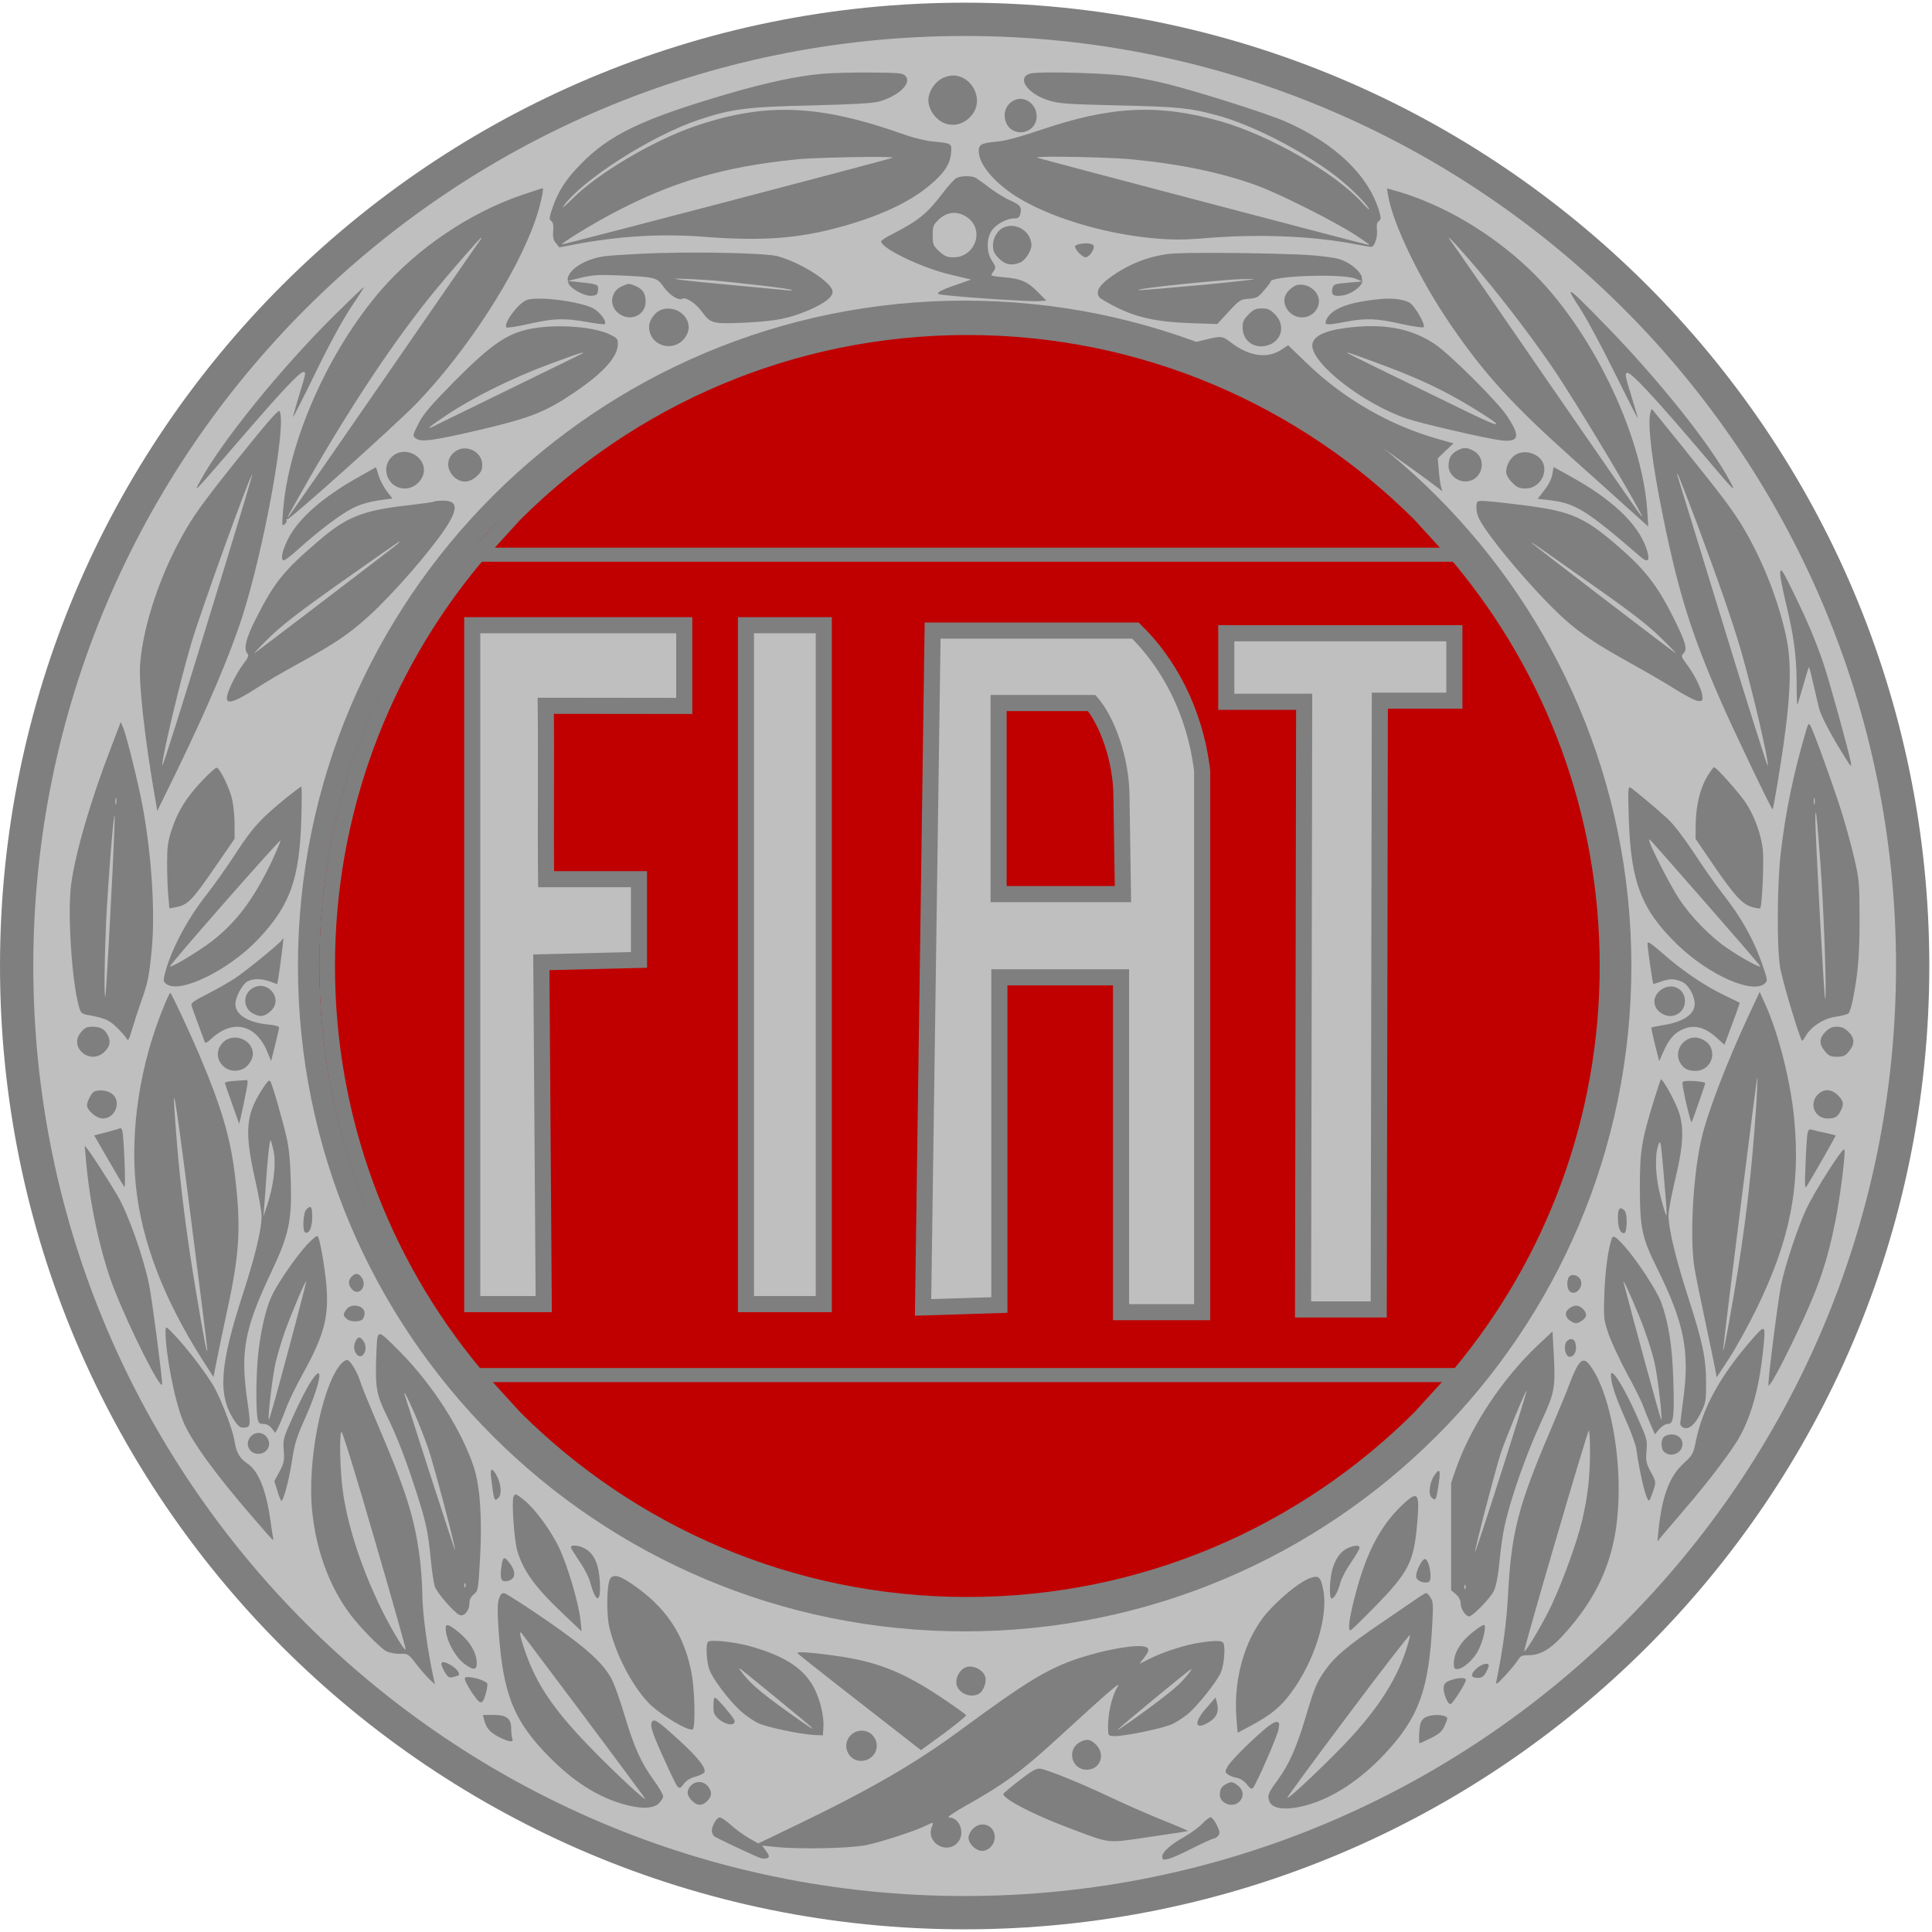
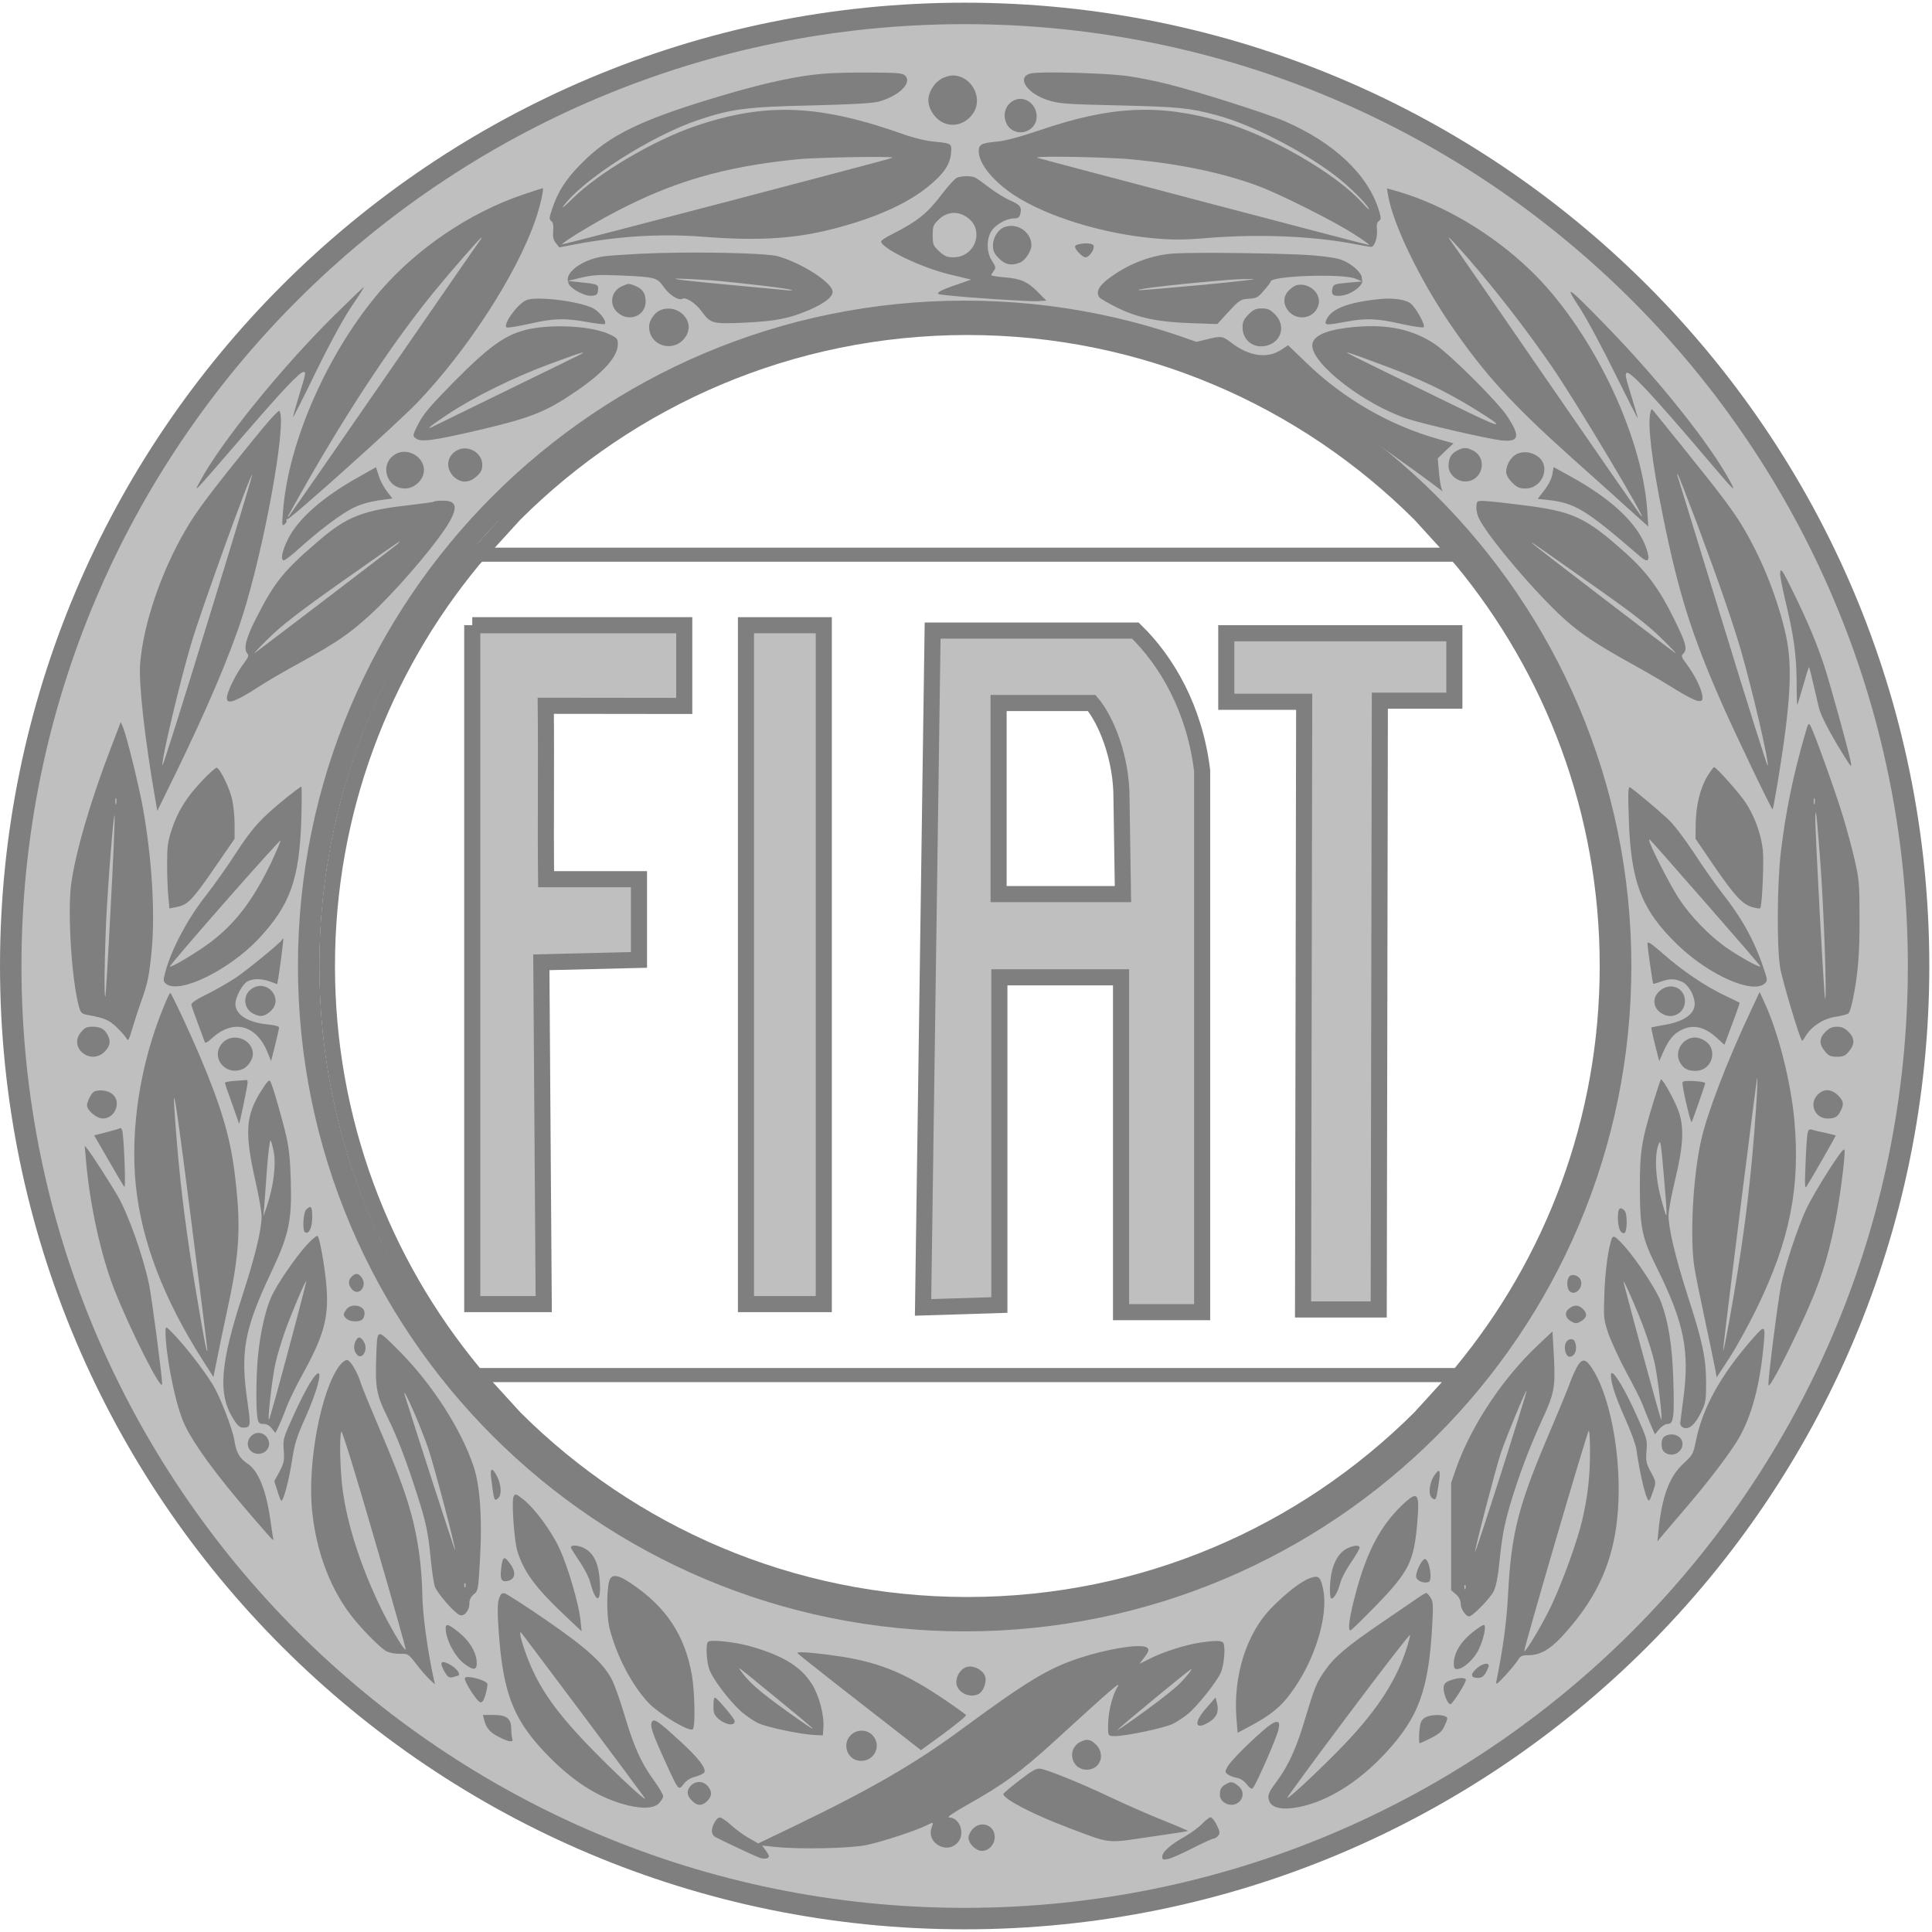
<svg xmlns="http://www.w3.org/2000/svg" width="720" height="720" overflow="hidden">
  <defs>
    <clipPath id="clip0">
      <rect x="1032" y="768" width="720" height="720" />
    </clipPath>
  </defs>
  <g clip-path="url(#clip0)" transform="translate(-1032 -768)">
-     <path d="M1127.5 1128C1127.5 981.921 1245.92 863.5 1392 863.5 1538.08 863.5 1656.5 981.921 1656.5 1128 1656.5 1274.08 1538.08 1392.5 1392 1392.5 1245.92 1392.5 1127.5 1274.08 1127.5 1128Z" stroke="#2F528F" stroke-width="1.333" stroke-miterlimit="8" fill="#C00000" fill-rule="evenodd" />
    <path d="M0 355C-4.52599e-14 158.939 159.163-1.8104e-13 355.5-1.8104e-13 551.837-2.263e-13 711 158.939 711 355 711 551.062 551.837 710.001 355.5 710.001 159.163 710.001-2.26299e-13 551.062 0 355ZM111.037 355C111.037 489.738 220.487 598.964 355.5 598.964 490.513 598.964 599.963 489.738 599.963 355 599.963 220.263 490.513 111.037 355.5 111.037 220.487 111.037 111.037 220.263 111.037 355Z" stroke="#7F7F7F" stroke-width="8" stroke-miterlimit="8" fill="#BFBFBF" fill-rule="evenodd" transform="matrix(1 0 0 -1 1036 1483)" />
-     <path d="M0 355C-4.52599e-14 158.939 159.163-1.8104e-13 355.5-1.8104e-13 551.837-2.263e-13 711 158.939 711 355 711 551.062 551.837 710.001 355.5 710.001 159.163 710.001-2.26299e-13 551.062 0 355ZM8.406 355C8.406 546.419 163.805 701.594 355.5 701.594 547.195 701.594 702.594 546.419 702.594 355 702.594 163.582 547.195 8.407 355.5 8.407 163.805 8.407 8.406 163.582 8.406 355Z" fill="#7F7F7F" fill-rule="evenodd" transform="matrix(1 0 0 -1 1036 1483)" />
-     <path d="M1208 1001 1208 1254 1234.63 1254 1233.74 1126.62 1270.13 1125.73 1270.13 1095.65 1235.52 1095.65C1235.28 1074.17 1235.62 1052.5 1235.39 1031.02L1287 1031.08 1287 1001 1208 1001Z" stroke="#7F7F7F" stroke-width="6" stroke-miterlimit="8" fill="#BFBFBF" fill-rule="evenodd" />
+     <path d="M1208 1001 1208 1254 1234.63 1254 1233.74 1126.62 1270.13 1125.73 1270.13 1095.65 1235.52 1095.65C1235.28 1074.17 1235.62 1052.5 1235.39 1031.02L1287 1031.08 1287 1001 1208 1001" stroke="#7F7F7F" stroke-width="6" stroke-miterlimit="8" fill="#BFBFBF" fill-rule="evenodd" />
    <rect x="1310" y="1001" width="29" height="253" stroke="#7F7F7F" stroke-width="6" stroke-miterlimit="8" fill="#BFBFBF" />
    <path d="M1404.15 1029.99 1404.15 1101.21 1450.49 1101.21 1449.95 1065.6C1450.04 1050.49 1444.17 1036.2 1438.84 1029.99ZM1379.56 1003 1455.11 1003C1466.82 1014.36 1477.21 1032.14 1480 1055.22L1480 1257 1449.78 1257 1449.78 1132.21 1404.44 1132.21 1404.44 1254.34 1376 1255.23Z" stroke="#7F7F7F" stroke-width="6" stroke-miterlimit="8" fill="#BFBFBF" fill-rule="evenodd" />
    <path d="M1489 1029.53 1489 1004 1574 1004 1574 1029.12 1546.23 1029.12 1545.81 1256 1517.61 1256C1517.75 1180.65 1517.89 1104.88 1518.03 1029.53L1489 1029.53Z" stroke="#7F7F7F" stroke-width="6" stroke-miterlimit="8" fill="#BFBFBF" fill-rule="evenodd" />
    <path d="M64.655 85.925 74.859 74.722C117.506 32.167 176.423 5.847 241.5 5.847 306.577 5.847 365.494 32.167 408.141 74.722L418.345 85.925ZM60.63 391.657 59.649 390.579C26.03 349.931 5.834 297.819 5.834 241 5.834 184.181 26.03 132.069 59.649 91.421L59.87 91.178 423.131 91.178 423.351 91.421C456.97 132.069 477.166 184.181 477.166 241 477.166 297.819 456.97 349.931 423.351 390.579L422.37 391.657ZM241.5 476.153C176.423 476.153 117.506 449.833 74.859 407.278L65.415 396.91 417.585 396.91 408.141 407.278C365.494 449.833 306.577 476.153 241.5 476.153ZM241.5 482C374.877 482 483 374.101 483 241 483 107.899 374.877 0 241.5 0 108.123 0 0 107.899 0 241 0 299.232 20.695 352.639 55.147 394.298L57.155 396.503 57.155 396.91 57.526 396.91 70.734 411.413C114.437 455.025 174.812 482 241.5 482Z" fill="#7F7F7F" fill-rule="evenodd" transform="matrix(1 0 0 -1 1151 1369)" />
    <path d="M339.162 12.964C340.072 13.17 340.992 13.096 341.814 12.783 343.459 12.158 344.713 10.576 344.713 8.369 344.713 5.668 342.498 3.23 340.023 3.23 337.678 3.23 334.941 5.866 334.941 8.172 334.941 9.094 335.658 10.609 336.57 11.466 337.352 12.273 338.252 12.759 339.162 12.964ZM425.186 15.748C425.642 15.748 426.685 14.431 427.466 12.85 428.639 10.412 428.704 9.753 427.987 8.897 427.531 8.304 426.815 7.843 426.359 7.843 425.903 7.843 422.32 6.196 418.411 4.219 414.568 2.243 410.398 0.398 409.291 0.2 407.402-0.195 407.141-0.063 407.141 1.123 407.141 2.836 410.333 5.668 415.675 8.633 417.955 9.951 420.887 12.125 422.059 13.377 423.297 14.694 424.73 15.748 425.186 15.748ZM433.096 28.797C433.747 28.715 434.415 28.303 435.392 27.512 439.822 23.954 434.741 18.025 430.051 21.385 429.204 21.978 428.617 23.032 428.617 24.152 428.617 26.26 429.138 27.117 430.897 28.105 431.809 28.632 432.445 28.879 433.096 28.797ZM234.834 28.879C236.006 28.797 237.146 28.204 237.961 27.117 239.524 25.14 239.264 23.296 237.244 21.517 235.42 19.87 233.661 20.067 231.837 21.978 229.883 23.889 229.752 25.799 231.511 27.578 232.456 28.533 233.661 28.962 234.834 28.879ZM361.786 33.844C364.782 33.317 376.964 28.376 387.648 23.303 393.186 20.668 402.045 16.781 407.322 14.672 412.599 12.564 416.833 10.72 416.703 10.654 416.638 10.522 410.123 9.534 402.306 8.414 386.02 6.042 388.43 5.712 372.013 11.905 359.049 16.781 347.91 22.578 347.91 24.423 347.91 24.687 350.646 26.992 353.968 29.562 358.854 33.317 360.287 34.108 361.786 33.844ZM379.689 44.559C380.601 44.402 381.464 43.826 382.507 42.772 386.09 39.082 384.005 33.482 378.989 33.482 373.191 33.482 371.432 41.19 376.578 43.826 377.816 44.452 378.777 44.715 379.689 44.559ZM295.153 48.028C296.651 48.02 298.133 47.443 299.176 46.323 302.629 42.568 300.023 36.77 294.876 36.77 289.99 36.77 287.515 42.831 291.033 46.323 292.14 47.476 293.655 48.036 295.153 48.028ZM449.583 51.271C450.755 51.271 450.886 51.007 450.495 48.635 450.104 46.132 442.221 28.014 440.853 26.565 440.528 26.169 439.681 26.631 438.703 27.948 437.726 29.266 436.293 30.188 434.925 30.452 433.752 30.649 432.189 31.242 431.603 31.704 430.495 32.494 430.495 32.758 431.407 34.537 432.45 36.447 438.247 42.443 444.827 48.174 446.716 49.887 448.866 51.271 449.583 51.271ZM217.562 51.817C218.665 52.011 221.132 49.936 228.07 43.562 234.194 37.896 237.125 34.141 236.539 32.559 236.343 32.098 234.845 31.373 233.282 30.912 231.327 30.451 229.829 29.529 228.787 28.145 226.832 25.642 226.963 25.444 221.946 36.446 217.451 46.197 216.279 49.623 216.8 50.941 216.979 51.435 217.195 51.752 217.562 51.817ZM508.394 53.815C509.925 53.955 511.537 53.823 512.612 53.362 513.589 52.967 513.589 52.637 512.482 50.134 511.504 47.828 510.658 47.037 507.4 45.324 505.25 44.27 503.296 43.348 503.036 43.348 502.84 43.348 502.775 45.192 502.905 47.367 503.166 50.595 503.492 51.715 504.664 52.637 505.413 53.263 506.863 53.675 508.394 53.815ZM153.966 53.888 157.94 53.888C162.826 53.888 164.519 52.571 164.519 48.684 164.519 47.234 164.715 45.653 164.91 45.06 165.497 43.545 163.738 43.742 159.959 45.653 156.572 47.366 155.138 49.079 154.422 52.109ZM240.488 60.334C241.596 59.872 247.784 52.493 247.784 51.637 247.784 48.475 240.423 51.835 239.967 55.195 239.902 55.722 239.837 57.171 239.902 58.357 239.902 59.609 240.228 60.465 240.488 60.334ZM427.001 60.4 427.588 58.094C428.304 55.063 427.392 52.955 424.591 51.242 419.249 47.948 418.663 50.979 423.614 56.513ZM518.537 67.633C519.62 67.65 520.32 67.403 520.288 66.909 520.222 65.657 515.532 58.278 514.62 57.949 513.578 57.619 511.754 62.033 512.014 64.273 512.144 65.525 512.796 66.184 514.49 66.777 515.988 67.337 517.454 67.617 518.537 67.633ZM148.772 67.998C151.087 67.859 155.215 66.562 155.606 65.524 155.736 65.063 155.476 63.284 154.955 61.571 154.303 59.266 153.782 58.475 153 58.607 151.697 58.87 146.681 66.776 147.268 67.698 147.43 67.962 148 68.044 148.772 67.998ZM417.944 70.966C417.423 70.966 391.755 49.752 390.518 48.368 389.671 47.38 400.55 55.088 405.957 59.239 412.276 64.114 413.84 65.564 416.38 68.594 417.553 69.912 418.204 71.032 417.944 70.966ZM249.591 71.2C249.25 71.316 249.937 70.473 250.889 69.213 254.212 64.93 259.163 60.911 272.518 51.556 279.944 46.417 278.446 47.801 263.397 60.121 253.585 68.15 250.16 71.007 249.591 71.2ZM336.053 71.895C338.319 71.642 340.713 69.999 341.201 68.022 341.722 65.98 340.419 62.62 338.791 61.763 335.273 59.853 330.387 62.422 330.387 66.177 330.387 68.417 331.951 70.855 333.905 71.646 334.556 71.909 335.297 71.979 336.053 71.895ZM528.369 72.9C528.645 72.796 528.808 72.578 528.808 72.232 528.808 71.837 528.287 70.651 527.701 69.597 526.919 68.213 526.072 67.686 524.769 67.686 522.098 67.686 521.837 69.004 524.183 71.112 525.697 72.495 527.542 73.212 528.369 72.9ZM139.448 73.574C140.083 73.483 141.027 73.055 142.265 72.297 144.219 71.111 145.522 69.332 144.936 68.674 144.806 68.542 143.894 68.278 142.917 68.015 141.418 67.62 140.962 67.883 139.79 69.794 139.073 70.98 138.487 72.363 138.487 72.824 138.487 73.417 138.812 73.664 139.448 73.574ZM272.544 77.241C275.216 77.251 281.397 76.584 288.09 75.546 302.487 73.174 311.738 69.287 326.396 59.339 330.37 56.638 333.822 54.134 334.018 53.871 334.213 53.541 330.5 50.511 325.809 47.019L317.21 40.76 310.305 46.162C306.526 49.127 296.103 57.231 287.309 64.082 278.449 71 271.153 76.798 271.153 76.995 271.153 77.16 271.653 77.238 272.544 77.241ZM427.52 81.458C428.872 81.441 429.572 81.211 429.865 80.782 430.777 79.267 430.191 72.547 428.953 69.648 427.39 66.156 420.093 56.999 416.576 54.166 415.208 53.046 412.797 51.465 411.169 50.608 408.237 49.093 393.905 46.062 389.54 45.996 387.456 45.996 387.065 46.194 387 47.512 386.609 53.375 388.107 60.425 390.518 64.444 391.886 66.684 388.693 63.982 366.87 44.02 354.362 32.622 347.847 27.879 333.971 20.105 329.216 17.404 326.74 15.691 327.652 15.691 331.822 15.691 333.906 9.3 330.714 6.138 326.545 1.855 319.118 6.401 321.203 12.001 321.985 13.978 321.854 14.044 319.379 12.792 315.796 10.881 302.246 6.467 296.643 5.347 290.389 4.161 272.083 3.766 263.093 4.688L258.012 5.215 259.51 3.173C260.683 1.526 260.813 0.999 260.097 0.604 259.576 0.274 258.468 0.274 257.491 0.538 256.123 0.933 245.504 5.874 240.488 8.444 239.967 8.707 239.446 9.498 239.315 10.288 239.055 12.133 240.944 15.691 242.247 15.691 242.833 15.691 244.657 14.439 246.351 12.924 248.045 11.342 251.041 9.168 252.996 8.048L256.579 6.006 269.868 12.396C298.598 26.232 315.21 35.851 332.669 48.764 356.577 66.354 364.459 71.163 376.12 75.051 386.413 78.411 398.009 80.387 401.006 79.201 402.439 78.608 402.309 77.752 400.354 75.182L398.661 72.942 402.504 74.853C407.195 77.291 416.054 80.124 421.266 80.848 424.165 81.276 426.168 81.474 427.52 81.458ZM239.986 81.507C243.394 81.529 250.026 80.577 254.277 79.293 266.003 75.867 272.453 71.848 276.492 65.523 279.228 61.241 281.182 53.928 280.856 49.184L280.661 46.286 277.404 46.417C271.997 46.747 260.01 49.25 256.557 50.831 254.798 51.688 251.802 53.73 249.977 55.377 245.482 59.528 239.554 67.368 238.316 70.926 237.274 73.89 236.948 80.281 237.86 81.137 238.072 81.385 238.85 81.5 239.986 81.507ZM499.432 83.649C499.301 83.979 488.878 70.539 476.305 53.739 463.732 37.004 453.569 23.103 453.7 22.971 454.09 22.51 463.602 31.338 472.526 40.364 486.077 54.068 493.829 65.531 497.933 77.852 498.845 80.684 499.562 83.254 499.432 83.649ZM168.254 84.505C167.211 85.559 168.319 81.145 170.403 75.611 174.833 63.818 181.478 54.463 195.419 40.298 204.996 30.548 215.419 20.995 214.311 22.905 213.986 23.433 203.628 37.4 191.315 53.87 178.937 70.341 168.579 84.176 168.254 84.505ZM140.793 87.361C141.494 87.32 142.78 86.447 144.93 84.734 148.839 81.572 151.314 77.619 151.64 73.929 151.901 70.438 150.598 70.24 146.884 73.073 143.758 75.51 140.761 80.847 140.175 84.998 139.979 86.612 140.093 87.402 140.793 87.361ZM526.99 87.435C528.032 87.435 526.925 82.099 525.1 78.343 523.407 74.72 519.303 70.965 516.957 70.965 516.11 70.965 515.785 71.426 515.785 72.941 515.785 77.223 518.586 81.638 523.863 85.525 525.231 86.579 526.664 87.435 526.99 87.435ZM162.13 99.197C162.846 98.999 169.882 94.52 177.7 89.117 193.204 78.444 199.458 72.647 202.39 66.322 203.302 64.345 205.321 58.614 206.82 53.541 210.272 42.011 212.878 36.148 217.503 29.757 219.523 26.99 221.152 24.223 221.152 23.564 221.152 22.971 220.37 21.785 219.458 20.863 217.308 18.821 212.292 18.821 205.517 20.863 196.266 23.696 187.862 29.098 179.263 37.663 165.583 51.301 161.479 61.315 159.85 85.032 159.329 92.345 159.394 95.376 159.915 97.089 160.566 98.999 160.957 99.395 162.13 99.197ZM505.49 99.329C505.816 99.329 506.532 98.604 507.119 97.616 508.096 96.233 508.161 94.783 507.77 87.734 506.467 63.226 502.754 53.014 490.181 39.508 481.061 29.757 470.898 23.037 460.996 20.27 453.374 18.162 448.032 18.755 446.99 21.852 446.273 23.96 446.664 24.882 450.117 29.56 454.286 35.291 457.152 41.616 460.409 52.553 463.992 64.477 464.644 66.058 468.031 70.802 471.419 75.612 476.305 79.696 488.487 87.997 493.308 91.291 498.976 95.178 501.125 96.628 503.21 98.143 505.164 99.329 505.49 99.329ZM520.066 102.277C519.871 102.541 519.676 102.146 519.741 101.421 519.741 100.696 519.936 100.499 520.132 101.026 520.327 101.487 520.262 102.08 520.066 102.277ZM147.358 102.937C147.163 103.2 146.967 102.805 147.032 102.08 147.032 101.356 147.228 101.158 147.423 101.685 147.619 102.146 147.553 102.739 147.358 102.937ZM464.234 105.381C465.81 105.467 466.359 104.257 467.092 100.748 469.177 90.8 463.9 73.868 455.04 62.01 451.262 56.871 447.614 53.906 440.317 49.953L435.236 47.252 434.78 52.654C433.542 68.466 438.558 84.344 447.809 93.765 453.346 99.431 459.014 103.779 462.271 104.899 463.069 105.179 463.709 105.352 464.234 105.381ZM202.613 105.581C203.92 105.94 205.886 105.112 209.062 102.987 222.221 94.225 229.257 83.618 231.863 68.662 232.905 62.404 233.166 50.084 232.254 48.634 231.342 47.185 219.616 54.168 215.511 58.582 209.388 65.171 203.72 76.041 201.179 86.121 199.877 91.26 200.072 103.119 201.505 104.832 201.815 105.211 202.177 105.462 202.613 105.581ZM504.865 111.959C506.559 112.487 508.057 104.119 506.428 103.461 504.8 102.802 502.259 103.724 501.803 105.108 501.347 106.557 503.562 111.498 504.865 111.959ZM161.851 112.264C162.283 112.42 162.886 111.86 163.798 110.641 166.664 107.018 166.143 104.119 162.56 103.724 160.671 103.526 160.215 104.975 160.931 109.587 161.159 111.234 161.42 112.107 161.851 112.264ZM479.5 116.959C480.249 116.968 480.673 116.704 480.673 116.177 480.673 115.716 479.24 113.278 477.481 110.709 475.722 108.205 473.963 104.845 473.507 103.198 472.66 99.904 471.227 97.269 470.25 97.269 469.272 97.269 469.468 104.516 470.575 108.271 471.748 112.29 473.702 114.925 476.373 116.111 477.676 116.671 478.751 116.951 479.5 116.959ZM188.43 117C189.553 116.918 191.052 116.473 192.29 115.715 195.612 113.673 197.241 109.786 197.566 103.066 197.957 95.226 196.003 95.555 193.853 103.659 193.397 105.24 191.768 108.469 190.14 110.84 188.511 113.278 187.013 115.65 186.817 116.111 186.557 116.803 187.306 117.083 188.43 117ZM501.167 135.449C502.735 135.562 502.761 132.51 502.15 125.263 500.912 110.966 499.023 107.211 486.645 94.496 481.76 89.489 477.59 85.404 477.265 85.404 476.353 85.404 476.678 88.83 478.307 95.616 482.606 113.272 487.818 123.682 496.482 132.049 498.73 134.173 500.226 135.381 501.167 135.449ZM166.366 136.01C166.887 135.87 167.718 135.244 169.249 134.025 173.418 130.665 179.476 122.43 182.473 115.973 185.6 109.319 189.769 95.088 190.356 89.027L190.747 85.074 184.949 90.543C173.613 101.215 169.183 107.145 166.773 115.051 165.666 118.74 164.623 133.168 165.34 135.079 165.633 135.804 165.845 136.15 166.366 136.01ZM509.868 144.735C510.738 145.318 510.738 143.576 510.005 138.981 509.224 133.974 509.028 133.579 507.595 134.831 506.162 136.016 506.683 140.628 508.702 143.395 509.191 144.087 509.578 144.54 509.868 144.735ZM157.289 145.256C157.697 145.339 158.397 144.482 159.309 142.67 160.742 139.772 161.003 136.082 159.83 134.896 158.201 133.249 158.136 133.381 157.029 142.209 156.768 144.153 156.882 145.174 157.289 145.256ZM596.647 158.428C598.928 158.567 601.017 157.122 601.017 154.898 601.017 151.538 596.847 149.628 594.242 151.868 592.808 152.988 592.874 156.875 594.372 157.731 595.105 158.159 595.887 158.382 596.647 158.428ZM71.196 158.892C72.418 158.603 73.509 157.697 74.03 156.281 75.007 153.777 73.118 151.208 70.252 151.208 66.669 151.208 65.04 155.227 67.581 157.796 68.623 158.85 69.975 159.18 71.196 158.892ZM101.2 159.495C100.418 157.584 100.744 145.33 101.656 138.083 103.35 125.236 108.04 110.478 115.076 95.523 118.724 87.749 124.652 77.669 125.173 78.262 125.369 78.394 120.092 97.038 113.512 119.57 106.411 144.144 101.395 160.219 101.2 159.495ZM566.095 159.824C565.574 159.824 541.665 78.064 542.056 77.669 542.578 77.142 549.353 88.605 552.284 94.93 556.649 104.351 561.73 118.45 563.619 126.356 565.704 135.316 566.551 142.629 566.551 152.05 566.551 156.332 566.356 159.824 566.095 159.824ZM124.726 173.898C124.643 173.908 124.687 173.612 124.883 172.97 128.857 160.188 143.449 115.125 143.58 115.323 143.97 115.718 135.762 146.88 133.547 153.337 132.309 156.894 129.964 162.89 128.336 166.579 126.381 171.076 124.977 173.867 124.726 173.898ZM542.932 174.748C542.607 175.077 535.376 157.553 533.291 151.426 531.337 145.43 523.389 114.993 523.715 114.597 523.845 114.531 528.275 127.906 533.552 144.442 538.828 160.979 543.063 174.616 542.932 174.748ZM92.493 181.192C94.013 181.646 92.218 174.641 87.82 164.71 84.563 157.529 83.781 154.959 82.869 148.964 81.697 141.256 79.482 133.02 78.765 133.745 78.57 133.943 77.853 135.656 77.332 137.566L76.225 140.992 78.179 144.616C79.873 147.844 80.003 148.7 79.743 152.456 79.417 156.54 79.547 157.067 83.26 165.237 85.345 169.914 88.276 175.712 89.84 178.084 91.11 180.06 91.986 181.04 92.493 181.192ZM574.539 181.247C575.507 181.974 579.654 175.078 584.1 165.105 587.813 156.804 587.943 156.342 587.618 152.39 587.292 148.634 587.422 147.844 589.181 144.484 591.201 140.728 591.201 140.663 590.158 137.566 589.572 135.787 588.921 134.14 588.66 133.877 587.748 132.823 585.272 142.573 583.774 153.18 583.513 154.827 581.624 160.032 579.474 164.71 575.957 172.681 574.393 177.491 574.328 180.455 574.328 180.884 574.401 181.143 574.539 181.247ZM564.531 185.897C565.33 185.699 566.193 184.794 567.268 183.146 573.131 174.384 577.235 155.871 577.235 138.083 577.235 115.288 571.046 99.278 555.997 83.005 551.568 78.262 547.854 76.154 543.685 76.154 541.209 76.154 540.623 75.89 539.711 74.375 539.06 73.321 536.975 70.751 534.956 68.577 531.959 65.349 531.373 64.954 531.633 66.271 534.174 78.921 535.412 88.012 535.998 98.554 537.17 121.81 539.841 132.022 551.893 160.154 554.825 167.071 558.082 174.911 559.059 177.612 560.036 180.314 561.47 183.41 562.186 184.398 563.001 185.584 563.733 186.095 564.531 185.897ZM103.284 186.177C104.522 186.177 107.193 181.763 108.561 177.283 109.017 175.834 111.818 169.048 114.75 162.13 125.303 137.556 128.43 127.476 130.385 112.85 130.906 108.568 131.362 102.638 131.362 99.674 131.362 92.163 133.316 77.735 135.727 66.93L136.118 65.283 133.968 67.26C132.795 68.379 130.58 70.949 129.017 72.991 126.215 76.615 126.085 76.747 123.023 76.681 121.33 76.615 119.115 77.076 118.007 77.603 116.118 78.591 110.059 84.587 106.151 89.33 97.552 99.674 91.884 114.168 90.32 129.979 88.496 147.768 93.643 174.911 100.483 184.003 101.395 185.189 102.633 186.177 103.284 186.177ZM559.207 193.928C559.916 194.051 560.616 193.739 560.942 192.915 561.984 190.214 560.942 187.381 558.922 187.381 557.619 187.381 556.707 190.411 557.424 192.322 557.782 193.244 558.499 193.804 559.207 193.928ZM107.957 194.545C108.422 194.496 108.927 194.001 109.545 193.046 111.5 190.081 108.829 185.667 106.809 188.434 105.767 189.884 105.702 191.663 106.614 193.375 107.07 194.199 107.493 194.594 107.957 194.545ZM115.404 195.781C116.43 196.045 118.531 193.755 123.059 189.243 135.176 176.988 145.925 160.254 150.55 146.353 152.895 139.172 153.742 127.379 152.895 112.16 152.244 100.499 152.179 100.104 150.55 98.852 149.443 97.864 148.922 96.876 148.922 95.36 148.922 92.659 146.772 90.287 145.143 91.21 142.863 92.396 136.739 99.577 136.023 101.817 135.632 103.068 134.98 107.417 134.59 111.37 133.547 122.043 132.896 125.337 129.248 136.668 125.339 148.857 121.886 157.883 118.303 165.064 114.329 173.101 113.808 175.803 114.199 187.003 114.427 192.701 114.378 195.518 115.404 195.781ZM552.574 196.819 553.095 187.397C553.681 175.67 553.291 173.826 548.339 163.087 543.975 153.6 539.74 142.268 536.744 132.122 534.464 124.216 533.747 120.263 532.705 110.052 532.249 105.44 531.532 101.816 530.685 100.037 529.447 97.468 522.803 90.616 521.5 90.616 520.262 90.616 518.373 93.383 518.373 95.228 518.373 96.612 517.786 97.731 516.614 98.852L514.79 100.367 514.79 120.395 514.79 140.357 516.549 145.496C522.151 161.44 533.747 179.03 546.906 191.482ZM631.305 197.625C631.793 197.024 631.549 194.487 631.028 189.48 629.464 174.525 626.012 162.995 620.735 154.958 616.696 148.765 609.334 139.278 602.364 131.174 599.302 127.617 595.589 123.269 594.221 121.621L591.68 118.591 592.071 122.676C593.374 135.325 596.11 142.77 601.387 147.579 604.709 150.676 605.035 151.137 605.947 155.683 608.422 168.266 615.198 180.52 627.184 194.158 629.595 196.892 630.816 198.226 631.305 197.625ZM36.259 198.159C36.755 197.879 37.7 196.891 39.524 194.947 43.889 190.27 50.143 182.1 53.27 177.028 56.071 172.416 60.761 160.293 61.348 156.143 62.064 151.663 63.237 149.555 66.299 147.512 70.338 144.811 73.204 137.564 74.768 126.496 75.159 123.597 75.615 120.632 75.745 119.973 76.071 118.458 76.461 117.997 68.253 127.484 54.312 143.559 45.257 156.011 42.195 163.456 39.003 171.23 35.615 188.886 35.681 197.122 35.713 198.011 35.762 198.439 36.259 198.159ZM107.146 206.349C108.62 206.052 109.874 205.081 109.874 203.631 109.874 202.775 109.548 201.787 109.092 201.325 107.985 200.205 104.272 200.337 103.099 201.589 101.796 202.841 101.796 203.17 103.099 205.015 103.979 206.267 105.672 206.645 107.146 206.349ZM561.549 206.407C562.388 206.35 563.186 205.905 564 205.081 565.694 203.368 565.368 201.853 563.088 200.535 561.525 199.679 561.134 199.679 559.57 200.535 557.225 201.853 556.9 204.027 558.854 205.411 559.831 206.135 560.711 206.465 561.549 206.407ZM579.127 215.339C579.021 215.464 578.999 215.381 579.08 215.043 582.989 199.89 592.891 163.721 593.087 163.919 593.608 164.446 591.784 179.994 590.611 185.133 589.96 188.098 588.201 193.763 586.703 197.782 584.707 203.374 579.869 214.464 579.127 215.339ZM88.149 215.57C87.823 215.899 82.807 204.04 80.201 196.859 78.963 193.302 77.335 187.965 76.683 185.066 75.511 179.927 73.687 164.445 74.208 163.918 74.403 163.786 77.595 175.316 81.374 189.48 85.217 203.711 88.214 215.438 88.149 215.57ZM561.404 217.595C562.145 217.283 562.796 216.69 563.089 215.932 564.132 213.165 561.135 210.002 559.05 211.715 557.682 212.835 557.812 216.788 559.18 217.579 559.832 217.941 560.663 217.908 561.404 217.595ZM107.072 218.221C107.707 218.138 108.309 217.644 108.896 216.722 110.915 213.625 107.788 209.87 105.313 212.374 103.749 213.955 103.619 215.865 105.052 217.249 105.769 217.974 106.437 218.303 107.072 218.221ZM575.148 232.068C575.787 232.333 576.947 231.283 579.537 228.418 584.292 223.015 591.523 211.947 593.087 207.599 595.758 200.352 597.191 191.589 597.582 179.072 598.038 164.907 597.712 162.337 595.497 162.337 594.65 162.337 593.347 161.547 592.37 160.427L590.741 158.45 589.113 162.206C588.201 164.248 586.898 167.542 586.181 169.453 585.465 171.363 582.729 176.766 580.123 181.509 577.582 186.253 574.586 192.709 573.478 195.806 571.589 201.406 571.589 201.669 571.915 211.42 572.24 219.721 573.348 227.693 574.651 231.382 574.781 231.745 574.936 231.979 575.148 232.068ZM92.383 232.37C93.165 231.513 94.859 221.894 95.576 214.713 96.683 202.459 94.989 195.805 86.911 181.113 84.305 176.436 81.439 170.506 80.527 167.937 79.615 165.433 78.312 162.337 77.726 161.151L76.618 158.977 75.315 160.624C74.468 161.744 73.361 162.337 72.188 162.337 70.56 162.337 70.299 162.666 69.908 164.84 69.322 168.662 69.452 181.509 70.234 188.558 71.081 196.662 73.035 205.16 75.055 209.574 77.139 214.318 84.045 224.332 88.344 229.076 90.299 231.184 92.058 232.633 92.383 232.37ZM578.314 242.651C578.625 242.544 578.992 242.277 579.415 241.848 580.588 240.662 580.457 233.415 579.22 233.415 577.786 233.415 576.94 235.589 576.94 239.279 576.94 241.848 577.379 242.972 578.314 242.651ZM89.228 243.116C90.099 243.511 90.355 242.424 90.355 239.41 90.355 235.523 89.118 232.888 87.684 233.744 86.642 234.403 86.968 241.123 88.14 242.243 88.58 242.688 88.938 242.984 89.228 243.116ZM660.995 264.503C661.237 264.678 661.367 264.641 661.4 264.411 661.725 262.236 659.706 246.425 657.947 237.728 654.95 222.707 651.628 212.956 643.81 196.552 637.817 183.902 633.257 175.535 633.062 176.787 632.736 178.171 636.514 207.752 637.752 214.076 639.12 220.994 643.941 235.488 647.068 242.274 648.436 245.239 652.214 251.761 655.406 256.702 658.533 261.545 660.268 263.978 660.995 264.503ZM5.569 266.056 6.872 264.409C8.371 262.498 14.82 252.484 17.687 247.609 21.791 240.626 27.328 224.946 29.543 214.339 30.585 209.397 34.429 180.014 34.429 177.247 34.364 173.887 22.312 197.802 16.514 212.626 11.498 225.539 7.394 244.381 6.026 260.786ZM592.528 267.323C592.364 267.313 592.189 266.806 591.961 266.115 590.593 262.096 590.919 254.388 592.873 246.943 593.785 243.319 594.762 240.223 594.958 240.025 595.153 239.828 595.088 242.397 594.827 245.625 593.411 262.919 593.02 267.354 592.528 267.323ZM74.813 268.025C74.552 268.157 73.966 263.479 73.51 257.616 73.119 251.752 72.598 245.296 72.467 243.32L72.142 239.696 73.51 243.649C75.92 250.896 76.897 258.802 76.05 263.545 75.594 265.851 75.073 267.828 74.813 268.025ZM649.34 271.982C650.122 271.718 652.402 271.191 654.357 270.796 656.311 270.335 658.005 269.939 658.135 269.873 658.265 269.807 650.187 255.577 647.256 250.833 646.604 249.779 646.539 251.36 646.865 259.069 647.06 264.339 647.386 269.478 647.581 270.466 647.907 272.048 648.233 272.311 649.34 271.982ZM18.736 272.574C18.932 272.772 19.257 272.442 19.518 271.783 20.169 270.005 20.951 250.108 20.365 250.701 20.039 250.965 17.433 255.445 14.502 260.518L9.095 269.873 13.72 271.059C16.261 271.718 18.541 272.376 18.736 272.574ZM38.878 283.716C38.715 282.985 39.118 277.031 39.998 266.333 41.366 249.797 43.646 231.811 47.099 211.321 49.965 194.324 51.138 187.999 51.268 189.91 51.268 190.437 48.401 213.759 44.818 241.627 40.991 271.645 39.149 284.935 38.878 283.716ZM12.608 286.572C13.822 286.408 14.994 285.979 15.809 285.321 19.392 282.488 16.981 276.163 12.291 276.163 10.011 276.163 6.428 279.194 6.428 281.104 6.428 282.553 8.187 285.848 9.164 286.243 10.141 286.638 11.395 286.737 12.608 286.572ZM655.102 286.704C656.404 286.655 657.74 286.012 658.978 284.793 661.128 282.619 661.258 281.499 659.89 278.864 658.847 276.756 657.74 276.163 655.069 276.163 650.313 276.163 648.033 281.697 651.421 285.057 652.528 286.21 653.799 286.753 655.102 286.704ZM74.747 290.03C75.594 288.581 79.177 276.063 80.741 269.343 81.718 265.127 82.174 260.383 82.369 252.872 82.825 238.115 81.653 232.778 75.138 219.009 64.91 197.334 63.477 189.164 66.279 170.19 67.516 161.428 67.451 160.967 64.454 160.967 63.412 160.967 62.435 161.823 61.002 164.129 55.139 173.484 55.92 184.355 64.585 210.971 69.08 224.807 71.49 234.821 71.49 239.762 71.49 241.409 70.448 247.404 69.145 253.07 65.106 271.056 65.497 277.381 71.555 286.802 73.575 289.964 74.357 290.755 74.747 290.03ZM603.121 290.171C603.68 290.178 604.376 290.161 605.24 290.128 607.585 289.996 609.474 289.667 609.474 289.337 609.474 288.876 605.565 277.611 604.458 274.843 604.132 273.987 601.135 286.636 601.005 289.337 601.005 289.93 601.445 290.153 603.121 290.171ZM65.834 290.524C66.094 290.589 66.29 290.128 66.29 289.535 66.225 288.218 63.228 273.658 63.098 274.251 63.032 274.448 61.86 277.808 60.427 281.827 58.993 285.78 57.821 289.206 57.821 289.469 57.821 289.733 59.515 290.062 61.599 290.194 63.619 290.326 65.508 290.458 65.834 290.524ZM593.003 290.755C593.85 290.755 598.736 281.729 599.844 278.039 601.668 271.978 601.212 265.324 598.085 252.543 596.847 247.272 595.805 241.672 595.805 240.157 595.805 235.084 598.41 224.279 602.971 210.049 608.573 192.722 609.746 187.056 609.811 177.766 609.811 171.112 609.68 170.19 607.987 166.764 605.772 162.152 603.492 160.176 601.472 160.901 600.625 161.23 600.104 161.955 600.169 162.679 600.234 163.404 600.756 167.291 601.277 171.376 603.752 189.362 601.668 199.903 591.635 220.195 585.903 231.658 585.186 235.216 585.121 250.237 585.121 264.072 585.707 267.762 590.398 283.046 591.7 287.263 592.873 290.755 593.003 290.755ZM628.86 291.368C628.73 291.895 617.069 199.265 616.222 190.568 615.831 186.681 617.721 196.168 620.131 210.333 624.431 235.5 626.711 255.001 628.404 279.641 628.795 285.637 629.056 290.907 628.86 291.368ZM60.494 306.246C64.177 306.835 68.245 304.229 68.245 300.177 68.245 298.332 66.616 295.763 64.922 294.841 58.212 291.349 51.893 299.189 57.105 304.525 58.082 305.497 59.267 306.049 60.494 306.246ZM606.143 306.329C606.981 306.238 607.845 305.942 608.822 305.448 614.555 302.417 612.34 293.918 605.825 293.918 602.828 293.918 601.265 294.841 599.962 297.278 598.333 300.507 600.092 304.657 603.61 305.975 604.49 306.304 605.304 306.419 606.143 306.329ZM658.582 310.381C660.341 310.381 661.449 309.854 662.882 308.47 665.227 306.098 665.292 303.858 663.077 301.223 661.709 299.51 660.927 299.181 658.582 299.181 656.237 299.181 655.455 299.51 654.087 301.223 651.872 303.858 651.937 306.098 654.283 308.47 655.716 309.854 656.823 310.381 658.582 310.381ZM8.582 310.381C11.514 310.315 12.947 309.524 14.12 307.284 15.357 304.978 15.032 303.134 13.012 301.091 7.8 295.821-0.603 302.607 4.152 308.272 5.586 310.051 6.367 310.381 8.582 310.381ZM37.457 322.992C37.848 322.992 44.623 308.498 48.401 299.604 56.284 281.025 59.737 269.43 61.365 256.451 63.906 236.423 63.385 226.343 58.825 205.392 57.261 198.145 55.437 189.449 54.786 186.023L53.548 179.83 49.574 186.023C34.981 208.95 26.773 230.361 24.623 251.18 22.474 272.328 26.252 296.639 35.047 317.919 36.154 320.686 37.262 322.992 37.457 322.992ZM629.773 323.321 631.727 319.039C636.873 307.773 641.303 290.051 642.671 275.886 645.016 250.587 641.043 230.757 628.665 205.392 625.668 199.265 621.108 190.964 618.502 186.945L613.747 179.698 613.16 182.992C612.835 184.837 611.141 192.808 609.447 200.78 607.753 208.752 605.929 217.646 605.473 220.545 603.714 231.679 604.887 254.277 607.949 267.98 610.099 277.862 617.59 297.364 626.059 315.415ZM595.719 325.299C598.889 325.837 601.93 323.613 601.93 319.907 601.93 315.625 597.435 312.99 593.657 315.098 589.943 317.074 589.487 321.159 592.614 323.794 593.591 324.634 594.662 325.12 595.719 325.299ZM72.006 325.507C76.049 324.791 78.736 319.479 74.681 316.02 72.401 314.044 70.902 313.912 68.296 315.295 64.713 317.14 64.388 322.147 67.71 324.453 69.159 325.474 70.658 325.746 72.006 325.507ZM588.231 341.743C588.774 341.78 590.289 340.595 593.709 337.63 600.94 331.239 609.344 325.574 616.51 322.148 619.637 320.632 622.243 319.381 622.308 319.315 622.438 319.183 620.353 313.451 617.357 305.479L616.64 303.635 613.969 306.072C609.148 310.486 604.914 311.409 600.354 309.037 597.553 307.588 595.794 305.348 593.709 300.67L592.341 297.508 590.777 303.701C589.931 307.061 589.344 309.959 589.409 310.091 589.54 310.157 591.624 310.618 594.1 311.014 601.396 312.199 605.565 315.032 605.565 318.919 605.5 322.082 603.155 326.166 600.745 327.155 597.943 328.341 596.25 328.341 592.862 327.155 591.494 326.628 590.256 326.298 590.126 326.364 589.865 326.628 587.976 339.804 587.976 341.319 587.976 341.583 588.049 341.731 588.231 341.743ZM79.579 343.294C79.774 343.294 78.341 332.226 77.69 328.339L77.299 326.231 74.628 327.219C71.371 328.339 68.439 328.405 66.289 327.285 64.4 326.363 61.729 321.422 61.729 318.852 61.729 314.833 66.419 311.935 73.846 311.21 76.256 311.012 78.015 310.485 78.015 310.09 78.015 309.695 77.299 306.73 76.517 303.436L75.019 297.572 73.846 300.471C69.612 311.276 60.817 313.45 52.674 305.807 51.371 304.556 50.459 304.16 50.329 304.622 50.133 305.083 49.026 308.113 47.788 311.473 46.55 314.767 45.443 317.93 45.312 318.523 45.182 319.182 46.941 320.433 51.11 322.476 54.368 324.123 59.058 326.758 61.534 328.405 65.833 331.238 78.211 341.384 78.993 342.635 79.188 343.031 79.448 343.294 79.579 343.294ZM78.539 379.785C78.409 379.982 68.963 369.507 57.627 356.595 46.292 343.682 37.106 332.943 37.302 332.811 37.758 332.284 47.53 338.147 52.611 341.969 61.927 349.084 68.442 357.714 75.216 371.879 77.171 376.095 78.669 379.653 78.539 379.785ZM588.695 380.155C588.508 380.262 588.626 379.983 588.626 379.785 588.626 378.335 596.052 363.776 599.44 358.505 603.87 351.588 611.296 343.945 617.941 339.465 622.957 336.039 629.602 332.416 630.058 332.811 630.188 332.943 621.133 343.418 610.058 356.068 592.567 376.03 589.257 379.834 588.695 380.155ZM16.716 388.938C16.455 391.771 14.24 364.035 13.524 349.146 12.937 335.574 12.742 321.08 13.263 321.542 13.393 321.739 14.306 336.497 15.217 354.351 16.195 372.205 16.846 387.753 16.716 388.938ZM650.672 390.187C650.595 390.158 650.546 389.532 650.514 388.412 650.384 383.801 653.771 321.213 654.162 320.818 654.879 320.159 653.706 354.022 652.403 371.547 651.377 384.986 650.901 390.273 650.672 390.187ZM17.302 395.461C17.107 395.856 16.976 395.395 16.976 394.275 16.976 393.221 17.107 392.825 17.302 393.484 17.432 394.077 17.432 394.999 17.302 395.461ZM650.253 395.462C650.058 395.857 649.928 395.396 649.928 394.276 649.928 393.222 650.058 392.826 650.253 393.485 650.384 394.078 650.384 395 650.253 395.462ZM581.525 399.549C583.023 398.627 591.557 391.512 595.466 387.888 597.746 385.78 601.459 380.905 605.238 375.239 608.56 370.1 613.25 363.446 615.661 360.35 623.153 350.863 627.778 342.562 631.296 332.021 632.729 327.738 632.729 327.475 631.687 326.487 627.192 322.402 610.905 329.583 599.244 340.849 585.759 353.828 581.72 364.237 581.004 387.954 580.678 398.232 580.743 400.01 581.525 399.549ZM86.291 399.878C86.487 399.878 86.487 394.344 86.291 387.559 85.575 365.291 82.122 355.672 70.331 343.089 59.386 331.493 41.015 322.468 35.999 326.289 34.826 327.211 34.761 327.541 35.543 330.505 37.823 339.202 43.947 350.731 51.113 359.757 53.784 363.183 58.735 370.1 61.992 375.173 68.181 384.66 71.112 387.888 80.819 395.794 83.62 398.034 86.096 399.878 86.291 399.878ZM54.778 406.896C56.081 406.501 59.664 399.056 60.511 395.037 61.032 392.798 61.423 388.581 61.423 385.682L61.423 380.412 55.299 371.518C45.397 357.09 44.159 355.772 39.208 354.85L37.124 354.455 36.733 358.935C36.472 361.438 36.277 366.906 36.277 371.057 36.277 377.513 36.537 379.358 37.971 383.772 40.251 390.689 43.443 395.828 49.306 402.021 51.977 404.854 54.452 407.028 54.778 406.896ZM612.777 407.094C613.624 407.094 622.223 397.409 624.634 393.785 627.891 388.778 630.301 382.19 630.953 376.327 631.409 371.913 630.692 355.245 629.976 354.52 629.78 354.323 628.412 354.52 626.914 354.981 623.201 356.101 620.334 359.264 612.387 370.859L605.872 380.412 605.937 386.011C606.068 392.929 607.566 399.122 610.237 403.668 611.409 405.512 612.517 407.094 612.777 407.094ZM648.328 423.073C648.47 422.935 648.625 422.655 648.82 422.276 650.384 419.245 658.136 397.636 660.742 389.005 662.175 384.328 664.194 376.883 665.172 372.535 666.865 365.222 666.996 363.575 666.996 350.794 667.061 337.486 666.409 329.778 664.455 320.291 663.999 317.985 663.282 315.745 662.892 315.35 662.566 315.02 660.416 314.427 658.201 314.098 653.706 313.505 649.016 310.474 646.931 306.917 646.279 305.797 645.693 305.006 645.563 305.138 644.586 306.258 637.941 328.46 637.354 332.743 636.117 340.912 636.312 364.036 637.68 375.5 639.439 390.455 642.306 404.29 646.67 419.311 647.599 422.622 647.904 423.487 648.328 423.073ZM18.996 423.922 19.973 421.616C21.341 418.125 25.771 400.204 27.269 391.837 30.527 373.72 31.829 353.363 30.592 339.593 29.615 329.25 29.093 326.68 26.618 319.829 25.576 316.93 24.077 312.318 23.296 309.617 22.058 305.4 21.732 304.873 21.146 305.993 20.755 306.718 19.126 308.563 17.498 310.144 14.631 312.911 13.003 313.57 7.074 314.69 4.403 315.151 4.143 315.415 3.426 317.852 0.755 327.273-0.873 352.572 0.495 363.311 2.058 375.103 7.726 394.67 15.608 415.028ZM637.598 480.379C637.995 480.882 639.18 478.745 642.307 472.272 647.779 461.138 650.841 453.758 653.708 445.26 656.183 437.618 662.893 413.373 663.74 408.959 664.131 406.851 663.87 407.048 661.46 410.935 656.313 419.106 652.47 426.418 651.818 429.383 648.887 442.098 648.301 444.535 648.105 444.337 647.975 444.206 646.998 441.043 645.955 437.354 644.848 433.599 643.936 430.437 643.806 430.371 643.675 430.239 643.545 434.192 643.545 439.133 643.48 449.015 642.437 456.46 639.376 468.978 638.333 473.458 637.421 478.004 637.421 479.058 637.421 479.75 637.466 480.211 637.598 480.379ZM545.028 490.684C544.653 490.898 544.759 490.758 545.036 490.478 545.948 489.555 596.175 451.079 598.455 449.564 598.976 449.235 596.631 451.738 593.178 455.099 588.618 459.645 582.429 464.455 569.726 473.414 551.599 486.212 546.152 490.041 545.028 490.684ZM122.91 491.268C122.715 491.202 113.073 484.483 101.412 476.247 85.191 464.784 78.872 459.842 74.051 455.099 70.664 451.738 68.319 449.235 68.84 449.564 70.924 451.014 121.347 489.49 122.259 490.346 122.78 490.873 123.041 491.268 122.91 491.268ZM525.667 506.304C527.378 506.409 531.47 505.977 540.802 504.84 560.41 502.402 564.775 500.36 579.889 486.854 587.641 479.871 592.397 473.48 597.739 462.61 602.234 453.583 602.95 451.079 601.387 449.498 600.409 448.576 600.54 448.246 602.624 445.414 605.556 441.527 608.227 436.059 608.422 433.555 608.553 431.842 608.357 431.645 606.794 431.777 605.817 431.842 602.038 433.819 598.325 436.125 594.612 438.496 586.99 442.91 581.387 446.007 569.27 452.726 563.277 456.68 557.088 462.215 546.534 471.701 528.88 492.454 525.232 499.635 524.124 501.81 523.864 505.169 524.646 506.026 524.792 506.174 525.097 506.269 525.667 506.304ZM139.262 506.421C144.669 506.421 144.799 503.325 139.848 495.88 133.79 486.92 120.304 471.438 111.51 463.467 104.018 456.68 99.067 453.319 85.778 446.007 79.849 442.779 72.944 438.76 70.403 437.047 60.892 430.92 57.83 430.064 58.677 433.819 59.394 436.717 62.26 442.317 64.736 445.611 66.364 447.719 66.82 448.774 66.299 449.301 64.605 451.014 65.582 455.032 69.426 462.545 76.332 476.181 79.784 480.398 93.009 491.664 103.171 500.426 109.49 502.863 126.233 504.708 131.314 505.301 135.679 505.894 135.809 506.092 136.004 506.289 137.568 506.421 139.262 506.421ZM67.997 516.112C67.411 516.705 49.17 466.24 45.327 453.391 41.027 438.964 34.122 409.778 34.513 407.736 34.643 407.209 42.265 431.322 51.45 461.365 60.701 491.341 68.128 515.981 67.997 516.112ZM599.232 516.243C599.037 516.441 598.972 516.177 599.167 515.65 599.363 515.123 606.92 490.417 616.04 460.77 625.095 431.123 632.652 407.208 632.782 407.603 633.303 409.052 627.115 435.669 622.75 450.756 619.753 461.035 614.802 475.462 606.464 497.796 602.685 507.744 599.493 516.045 599.232 516.243ZM114.118 518.882 115.16 515.654C115.681 513.875 117.114 511.305 118.222 509.856L120.241 507.221 114.899 506.496C111.512 505.969 108.124 504.981 105.649 503.729 101.089 501.489 92.815 495.23 85.519 488.642 82.652 486.007 80.047 484.03 79.656 484.162 78.483 484.557 79.2 487.851 81.35 492.134 85.193 499.776 94.313 507.814 107.929 515.39ZM552.982 518.948 558.584 515.851C574.545 507.155 584.251 497.997 587.509 488.773 589.137 484.03 588.29 482.91 585.164 485.677 564.838 503.202 561.125 505.508 550.767 506.694L547.053 507.089 549.529 510.317C551.092 512.294 552.265 514.665 552.526 516.247ZM543.14 524.429C544.419 524.289 545.689 523.828 546.829 523.07 552.171 519.578 549.044 510.948 542.464 510.948 540.249 510.948 539.337 511.343 537.513 513.188 536.08 514.637 535.298 516.086 535.298 517.141 535.298 519.842 537.122 522.806 539.403 523.861 540.575 524.388 541.862 524.569 543.14 524.429ZM124.961 524.618C128.552 524.458 131.996 521.555 131.996 517.799 131.996 514.308 128.544 510.948 124.961 510.948 117.795 510.948 115.254 520.237 121.443 523.795 122.55 524.42 123.764 524.672 124.961 524.618ZM147.402 525.896C150.645 525.801 153.723 523.231 153.723 519.772 153.723 517.862 153.267 516.94 151.638 515.49 148.772 512.855 145.58 512.921 142.974 515.49 139.977 518.586 140.498 523.001 144.212 525.109 145.221 525.685 146.321 525.928 147.402 525.896ZM519.932 526.014C520.852 526.031 521.78 525.734 522.953 525.109 528.621 522.144 526.471 513.579 520.021 513.579 516.829 513.579 513.833 516.346 513.833 519.311 513.833 522.21 514.745 523.857 516.96 525.043 518.1 525.669 519.012 525.998 519.932 526.014ZM78.16 539.83C80.961 535.416 72.427 488.574 64.284 463.144 59.659 448.78 51.32 429.148 39.333 404.507L32.623 390.804 31.842 395.284C27.933 417.75 25.588 438.7 26.239 445.815 27.477 460.64 34.057 479.877 43.112 495.425 47.02 502.211 51.776 508.602 67.346 527.839 73.991 536.075 77.834 540.357 78.16 539.83ZM589.542 540.463C589.721 540.488 589.982 540.158 590.503 539.5 591.089 538.775 595.845 532.911 601.056 526.455 615.779 508.206 620.274 502.21 624.183 495.49 631.089 483.565 636.626 469.533 639.557 456.224 642.098 444.629 641.381 431.321 636.495 401.41 635.583 396.008 634.737 391.462 634.606 391.33 634.346 391.001 620.079 420.714 615.323 431.65 604.379 456.685 599.558 471.97 593.825 500.168 589.656 520.591 587.897 534.954 589.07 539.302 589.265 540.06 589.363 540.438 589.542 540.463ZM476.455 561.541C476.035 561.645 475.929 561.62 476.076 561.488 476.401 561.159 492.427 553.319 521.026 539.418 534.706 532.764 535.227 533.488 522.329 541.328 512.231 547.455 503.176 551.738 490.408 556.547 481.808 559.759 477.716 561.229 476.455 561.541ZM191.017 561.572C190.092 561.439 186.61 560.203 178.842 557.338 165.357 552.331 150.634 545.084 140.927 538.627 133.761 533.884 131.937 532.236 136.367 534.542 137.67 535.201 150.504 541.46 164.836 548.444 179.167 555.427 191.024 561.225 191.154 561.356 191.35 561.538 191.325 561.616 191.017 561.572ZM429.024 567.364C430.262 567.224 431.141 566.581 432.803 565.329 439.447 560.191 446.353 559.202 451.565 562.694L454.04 564.341 460.75 557.885C474.561 544.445 491.955 534.431 510.065 529.358L515.667 527.777 512.736 525.01 509.804 522.177 510.195 517.697C510.391 515.259 510.781 512.492 511.042 511.57L511.563 509.923 509.283 511.636C503.16 516.379 482.118 531.268 470.587 539.108 456.32 548.793 443.421 555.645 427.656 561.706L418.536 565.264 423.096 566.384C426.19 567.141 427.786 567.504 429.024 567.364ZM180.972 571.382C188.573 571.564 196.512 570.514 200.861 568.538 203.988 567.088 204.248 566.759 204.248 564.782 204.248 560.105 199.037 554.241 188.614 547.126 177.344 539.418 171.741 537.244 152.328 532.698 135.26 528.745 130.895 528.152 129.006 529.601 127.703 530.59 127.703 530.655 129.918 535.069 131.807 538.759 134.217 541.592 143.272 550.815 157.735 565.375 163.728 569.328 173.63 570.777 175.943 571.123 178.439 571.321 180.972 571.382ZM485.299 571.452C494.536 571.412 502.134 569.213 508.779 564.716 514.381 560.961 532.231 543.173 535.683 537.902 540.7 530.26 540.179 528.218 533.469 528.877 528.387 529.47 504.218 535.004 498.355 536.98 482.264 542.382 463.047 557.272 463.047 564.255 463.047 567.484 467.346 569.724 475.489 570.778 478.958 571.239 482.22 571.465 485.299 571.452ZM222.382 577.972C223.148 578.041 223.902 577.993 224.623 577.846 228.95 576.963 232.114 572.503 229.964 568.303 226.316 561.188 215.893 563.428 215.893 571.334 215.893 573.508 217.977 576.538 220.062 577.395 220.836 577.716 221.615 577.903 222.382 577.972ZM444.236 578.054C446.451 578.054 447.363 577.659 449.187 575.814 453.226 571.729 451.662 565.734 446.19 564.219 441.304 562.901 437.07 566.063 437.07 571.005 437.07 573.047 437.526 574.035 439.285 575.814 441.109 577.659 442.021 578.054 444.236 578.054ZM488.8 581.602C493.165 581.997 497.725 581.339 499.549 580.021 501.568 578.572 505.347 571.786 504.565 571.061 504.305 570.797 500.526 571.324 496.096 572.313 487.041 574.355 482.937 574.487 475.641 573.103 468.8 571.786 467.563 571.786 468.084 573.301 469.647 577.781 475.901 580.35 488.8 581.602ZM174.695 581.714C180.982 581.754 191.035 580.136 195.042 578.11 197.517 576.793 200.253 573.169 199.406 572.247 199.211 572.049 196.279 572.379 192.957 572.971 184.553 574.487 180.384 574.421 171.198 572.313 166.768 571.324 162.99 570.732 162.729 570.995 161.492 572.247 166.768 579.626 170.026 581.075 170.921 581.503 172.599 581.701 174.695 581.714ZM559.338 584.167C559.625 584.726 563.773 580.623 573.341 570.782 592.819 550.622 611.19 527.563 618.617 513.86 621.223 509.05 620.767 509.446 609.757 522.424 590.344 545.285 581.419 554.838 580.246 554.048 579.53 553.653 579.725 552.598 582.135 544.824 583.113 541.596 584.155 538.17 584.35 537.248 584.611 536.326 580.898 543.638 576.077 553.389 571.256 563.205 565.263 574.405 562.657 578.358 560.385 581.817 559.167 583.831 559.338 584.167ZM109.588 586C109.783 586 107.634 582.639 104.897 578.62 101.705 573.811 96.885 564.983 91.543 554.046 86.983 544.625 83.204 537.246 83.204 537.576 83.204 537.971 84.246 541.595 85.484 545.745 88.025 553.98 88.09 554.376 87.113 554.376 85.68 554.376 79.295 547.59 64.117 529.999 45.289 508.192 46.006 508.983 48.677 513.858 56.495 528.352 78.644 555.693 98.448 575.326 104.376 581.19 109.392 586 109.588 586ZM457.439 586.799C461.999 587.656 466.429 583.637 465.387 579.486 464.214 574.677 458.156 573.095 454.573 576.653 452.097 579.222 451.967 582.451 454.377 584.823 455.289 585.745 456.657 586.668 457.439 586.799ZM208.333 587.17C209.009 587.178 209.693 586.898 211.028 586.338 213.569 585.218 214.611 583.571 214.611 580.54 214.546 575.269 208.422 572.832 204.253 576.455 200.866 579.288 201.647 584.493 205.686 586.272 206.989 586.865 207.657 587.162 208.333 587.17ZM481.693 588.107 481.711 587.977C481.06 585.803 477.151 583.168 473.959 582.838 470.832 582.442 469.985 583.168 470.571 585.605 470.962 587.055 471.418 587.186 476.304 587.648ZM481.692 588.117 481.711 588.109 481.693 588.107ZM185.644 588.299 190.469 587.779C196.788 587.12 197.114 586.988 196.854 584.814 196.723 583.233 196.333 582.903 194.508 582.772 192.098 582.508 187.017 585.144 185.909 587.252ZM185.639 588.32 185.644 588.299 185.583 588.306ZM440.67 589.031C437.803 589.031 434.285 588.899 432.852 588.768 415.002 587.384 396.892 585.276 398.325 584.88 398.716 584.749 409.53 585.671 422.429 586.857 435.328 588.109 443.536 589.031 440.67 589.031ZM226.039 589.163C223.824 589.097 230.86 588.24 241.608 587.252 252.357 586.264 263.041 585.21 265.387 585.012 267.667 584.748 269.426 584.683 269.23 584.88 268.774 585.407 249.1 587.713 238.742 588.57 233.921 588.899 228.189 589.163 226.039 589.163ZM427.766 598.759C441.148 598.71 457.892 598.329 463.796 597.793 467.575 597.464 471.679 596.871 472.982 596.476 476.695 595.389 480.225 592.597 481.401 590.185L481.692 588.117 479.105 589.163C474.089 591.139 447.51 590.217 447.51 588.043 447.51 587.779 446.402 586.264 445.034 584.749 442.885 582.179 442.298 581.85 439.367 581.652 436.305 581.454 435.914 581.191 431.875 576.842L427.641 572.231 418.195 572.56C405.817 572.955 398.39 574.471 390.703 578.16 387.381 579.807 384.254 581.586 383.733 582.179 382.3 584.024 383.407 586.396 387.12 589.163 394.091 594.433 402.234 597.662 410.377 598.452 412.918 598.699 419.737 598.789 427.766 598.759ZM227.672 598.845C243.347 599 260.24 598.468 263.758 597.53 272.813 595.026 284.279 587.581 284.279 584.287 284.279 582.244 281.347 580.005 275.484 577.435 267.992 574.273 263.237 573.35 251.706 572.757 239.328 572.23 238.872 572.362 235.42 577.04 233.27 580.005 229.491 582.442 228.319 581.652 226.951 580.861 223.563 582.969 221.479 585.868 218.873 589.624 218.417 589.755 205.062 590.348 197.505 590.678 195.03 590.546 190.73 589.558L185.639 588.32 185.539 588.715C185.55 592.232 191.471 596.311 198.938 597.464 200.567 597.727 206.886 598.122 212.945 598.452 217.358 598.666 222.448 598.794 227.672 598.845ZM379.47 602.281C380.553 602.199 381.368 601.919 381.531 601.458 382.052 600.14 379.902 597.11 378.534 597.11 377.426 597.11 374.625 599.943 374.625 601.128 374.625 601.392 375.146 601.787 375.798 601.919 377.036 602.248 378.387 602.364 379.47 602.281ZM513.949 604.303C514.061 604.044 514.505 603.389 515.303 602.318 516.215 601.132 532.241 577.942 550.937 550.732 569.634 523.589 585.269 501.057 585.66 500.662 588.461 497.895 561.23 543.485 552.371 556.332 542.925 570.036 531.915 584.267 521.296 596.521 516.264 602.302 513.613 605.081 513.949 604.303ZM153.36 604.426C152.969 604.426 142.481 592.436 136.096 584.662 121.243 566.543 104.631 541.64 88.019 512.52 80.658 499.541 80.788 499.805 81.7 500.661 82.026 501.057 98.117 524.181 117.334 552.049 136.618 579.983 152.643 603.174 153.034 603.636 153.36 604.031 153.49 604.426 153.36 604.426ZM351.781 608.766C355.299 608.319 358.377 605.342 358.377 601.586 358.377 599.412 356.032 595.855 354.078 595.13 350.886 593.878 348.606 594.339 346.26 596.711 344.501 598.49 344.045 599.478 344.045 601.586 344.045 604.419 345.87 607.384 348.215 608.306 349.387 608.784 350.609 608.916 351.781 608.766ZM329.039 613.647C327.264 613.523 325.538 612.749 324.007 611.333 321.792 609.224 321.596 608.829 321.596 605.337 321.596 601.846 321.792 601.45 324.007 599.342 326.026 597.497 327.003 597.102 329.283 597.102 337.557 597.102 341.075 607.511 334.365 612.057 332.638 613.243 330.814 613.77 329.039 613.647ZM490.873 622.808 495.043 621.622C512.046 616.615 529.765 606.14 543.902 592.7 566.572 571.156 585.855 531.758 587.875 502.836L588.266 496.775 581.816 502.572C578.298 505.801 568.331 514.695 559.732 522.403 537.518 542.299 527.159 553.631 514.586 572.012 503.121 588.747 493.154 609.434 491.329 620.041ZM176.226 622.873C176.812 622.873 175.314 616.153 173.555 611.08 166.584 590.854 148.148 562.393 129.451 542.892 121.439 534.591 82.026 499.278 81.114 499.541 80.723 499.607 80.593 499.41 80.788 499.08 80.984 498.751 80.658 498.092 80.071 497.631 79.094 496.774 79.029 497.17 79.485 502.572 81.439 528.53 96.358 562.129 115.966 584.859 129.582 600.539 148.995 613.65 168.408 620.304 172.578 621.687 176.096 622.873 176.226 622.873ZM334.267 627.342C335.586 627.342 336.84 627.144 337.557 626.749 338.273 626.354 340.684 624.641 342.899 622.928 345.179 621.215 348.566 619.107 350.456 618.316 354.169 616.669 354.885 615.813 354.234 613.243 353.908 611.926 353.387 611.596 351.824 611.596 349.022 611.596 344.853 609.224 343.42 606.787 341.531 603.69 341.661 598.749 343.746 595.719 345.114 593.61 345.179 593.149 344.397 592.095 343.876 591.37 343.42 590.646 343.42 590.448 343.42 590.25 345.57 589.855 348.176 589.657 354.299 589.196 356.97 588.076 360.814 584.123L363.941 580.961 360.683 580.763C357.752 580.565 335.146 582.015 326.482 583.003 323.29 583.333 323.029 583.464 324.137 584.321 324.788 584.782 327.72 586.034 330.651 586.956L335.928 588.801 327.459 590.843C316.841 593.479 302.378 600.528 302.378 603.031 302.378 603.427 304.202 604.613 306.483 605.733 316.254 610.74 319.577 613.441 325.31 621.017 327.459 623.85 329.87 626.42 330.586 626.749 331.563 627.144 332.948 627.342 334.267 627.342ZM298.124 634.518C289.199 634.475 275.823 634.109 270.897 633.615 243.601 630.848 224.513 625.248 202.494 613.587 194.612 609.436 183.016 602.321 183.472 601.926 183.667 601.728 304.772 633.417 306.596 634.208 307.232 634.455 303.479 634.545 298.124 634.518ZM368.564 634.594C363.414 634.616 359.884 634.504 360.568 634.208 361.806 633.747 483.693 601.662 484.279 601.662 484.67 601.662 482.194 603.441 478.807 605.615 471.054 610.622 451.25 620.57 442.781 623.733 429.752 628.542 414.248 631.836 395.812 633.615 390.233 634.15 377.149 634.557 368.564 634.594ZM355.051 656.101C357.872 655.677 360.327 653.021 360.327 649.661 360.327 643.139 351.402 641.36 348.927 647.356 347.559 650.716 348.927 654.339 352.184 655.723 353.129 656.134 354.11 656.242 355.051 656.101ZM329.094 664.87C335.804 664.87 340.364 656.898 336.911 651.167 334.175 646.687 328.833 645.171 324.664 647.741 321.928 649.454 319.974 652.748 319.974 655.647 319.974 658.545 321.928 661.839 324.664 663.552 325.837 664.277 327.856 664.87 329.094 664.87ZM298.714 665.963C308.616 665.897 310.44 665.766 311.352 664.778 314.023 662.142 309.072 657.267 301.58 655.159 299.235 654.5 291.678 654.105 276.434 653.709 252.526 653.182 246.728 652.457 234.481 648.373 216.826 642.509 190.768 625.841 183.863 616.024 183.146 615.036 184.71 616.354 187.446 619.055 196.957 628.542 217.869 640.862 233.308 646.067 259.627 654.961 279.561 654.105 311.613 642.641 314.674 641.587 319.235 640.467 321.71 640.269 328.811 639.545 328.746 639.61 328.42 635.855 328.029 631.705 325.749 628.279 320.277 623.799 312.981 617.672 301.971 612.533 287.77 608.58 271.483 604.034 257.868 603.046 235.327 604.825 220.084 605.945 204.709 605.022 188.227 601.926L182.43 600.806 181.192 602.387C180.215 603.507 179.954 604.693 180.149 606.933 180.345 609.041 180.149 610.095 179.433 610.622 178.586 611.281 178.651 611.874 179.889 615.497 181.843 621.427 184.905 626.236 190.182 631.573 201.061 642.839 213.178 648.636 245.36 658.057 259.822 662.274 271.288 664.712 280.473 665.502 284.186 665.832 292.395 666.029 298.714 665.963ZM364.797 665.993C365.971 666.003 367.246 666.002 368.588 665.991 377.537 665.913 389.492 665.362 394.704 664.58 398.417 664.053 404.997 662.735 409.362 661.615 420.958 658.716 446.039 650.744 452.879 647.78 471.445 639.676 484.018 627.685 487.992 614.246 488.709 611.742 488.709 611.281 487.862 610.622 487.145 610.095 486.95 609.173 487.145 607.394 487.471 604.627 486.233 601.003 484.995 601.003 484.539 601.003 481.868 601.465 479.132 601.992 463.367 605.022 443.368 605.879 423.889 604.297 415.29 603.573 411.121 603.573 404.346 604.166 385.128 605.813 364.021 612.335 351.904 620.307 343.956 625.577 338.809 631.968 338.744 636.646 338.744 639.149 339.721 639.676 345.259 640.203 348.581 640.467 353.858 641.916 361.545 644.486 387.929 653.511 405.714 654.368 428.905 647.78 447.211 642.575 471.901 628.344 481.738 617.342 483.497 615.432 484.539 614.443 484.149 615.234 482.976 617.474 476.527 623.798 471.51 627.62 458.872 637.173 440.045 646.725 427.342 650.086 417.31 652.787 413.271 653.182 391.186 653.709 370.991 654.17 368.646 654.368 364.477 655.685 356.79 658.189 352.816 663.987 357.832 665.568 358.656 665.827 361.274 665.961 364.797 665.993Z" fill="#7F7F7F" fill-rule="evenodd" transform="matrix(1 0 0 -1 1058 1461)" />
  </g>
</svg>